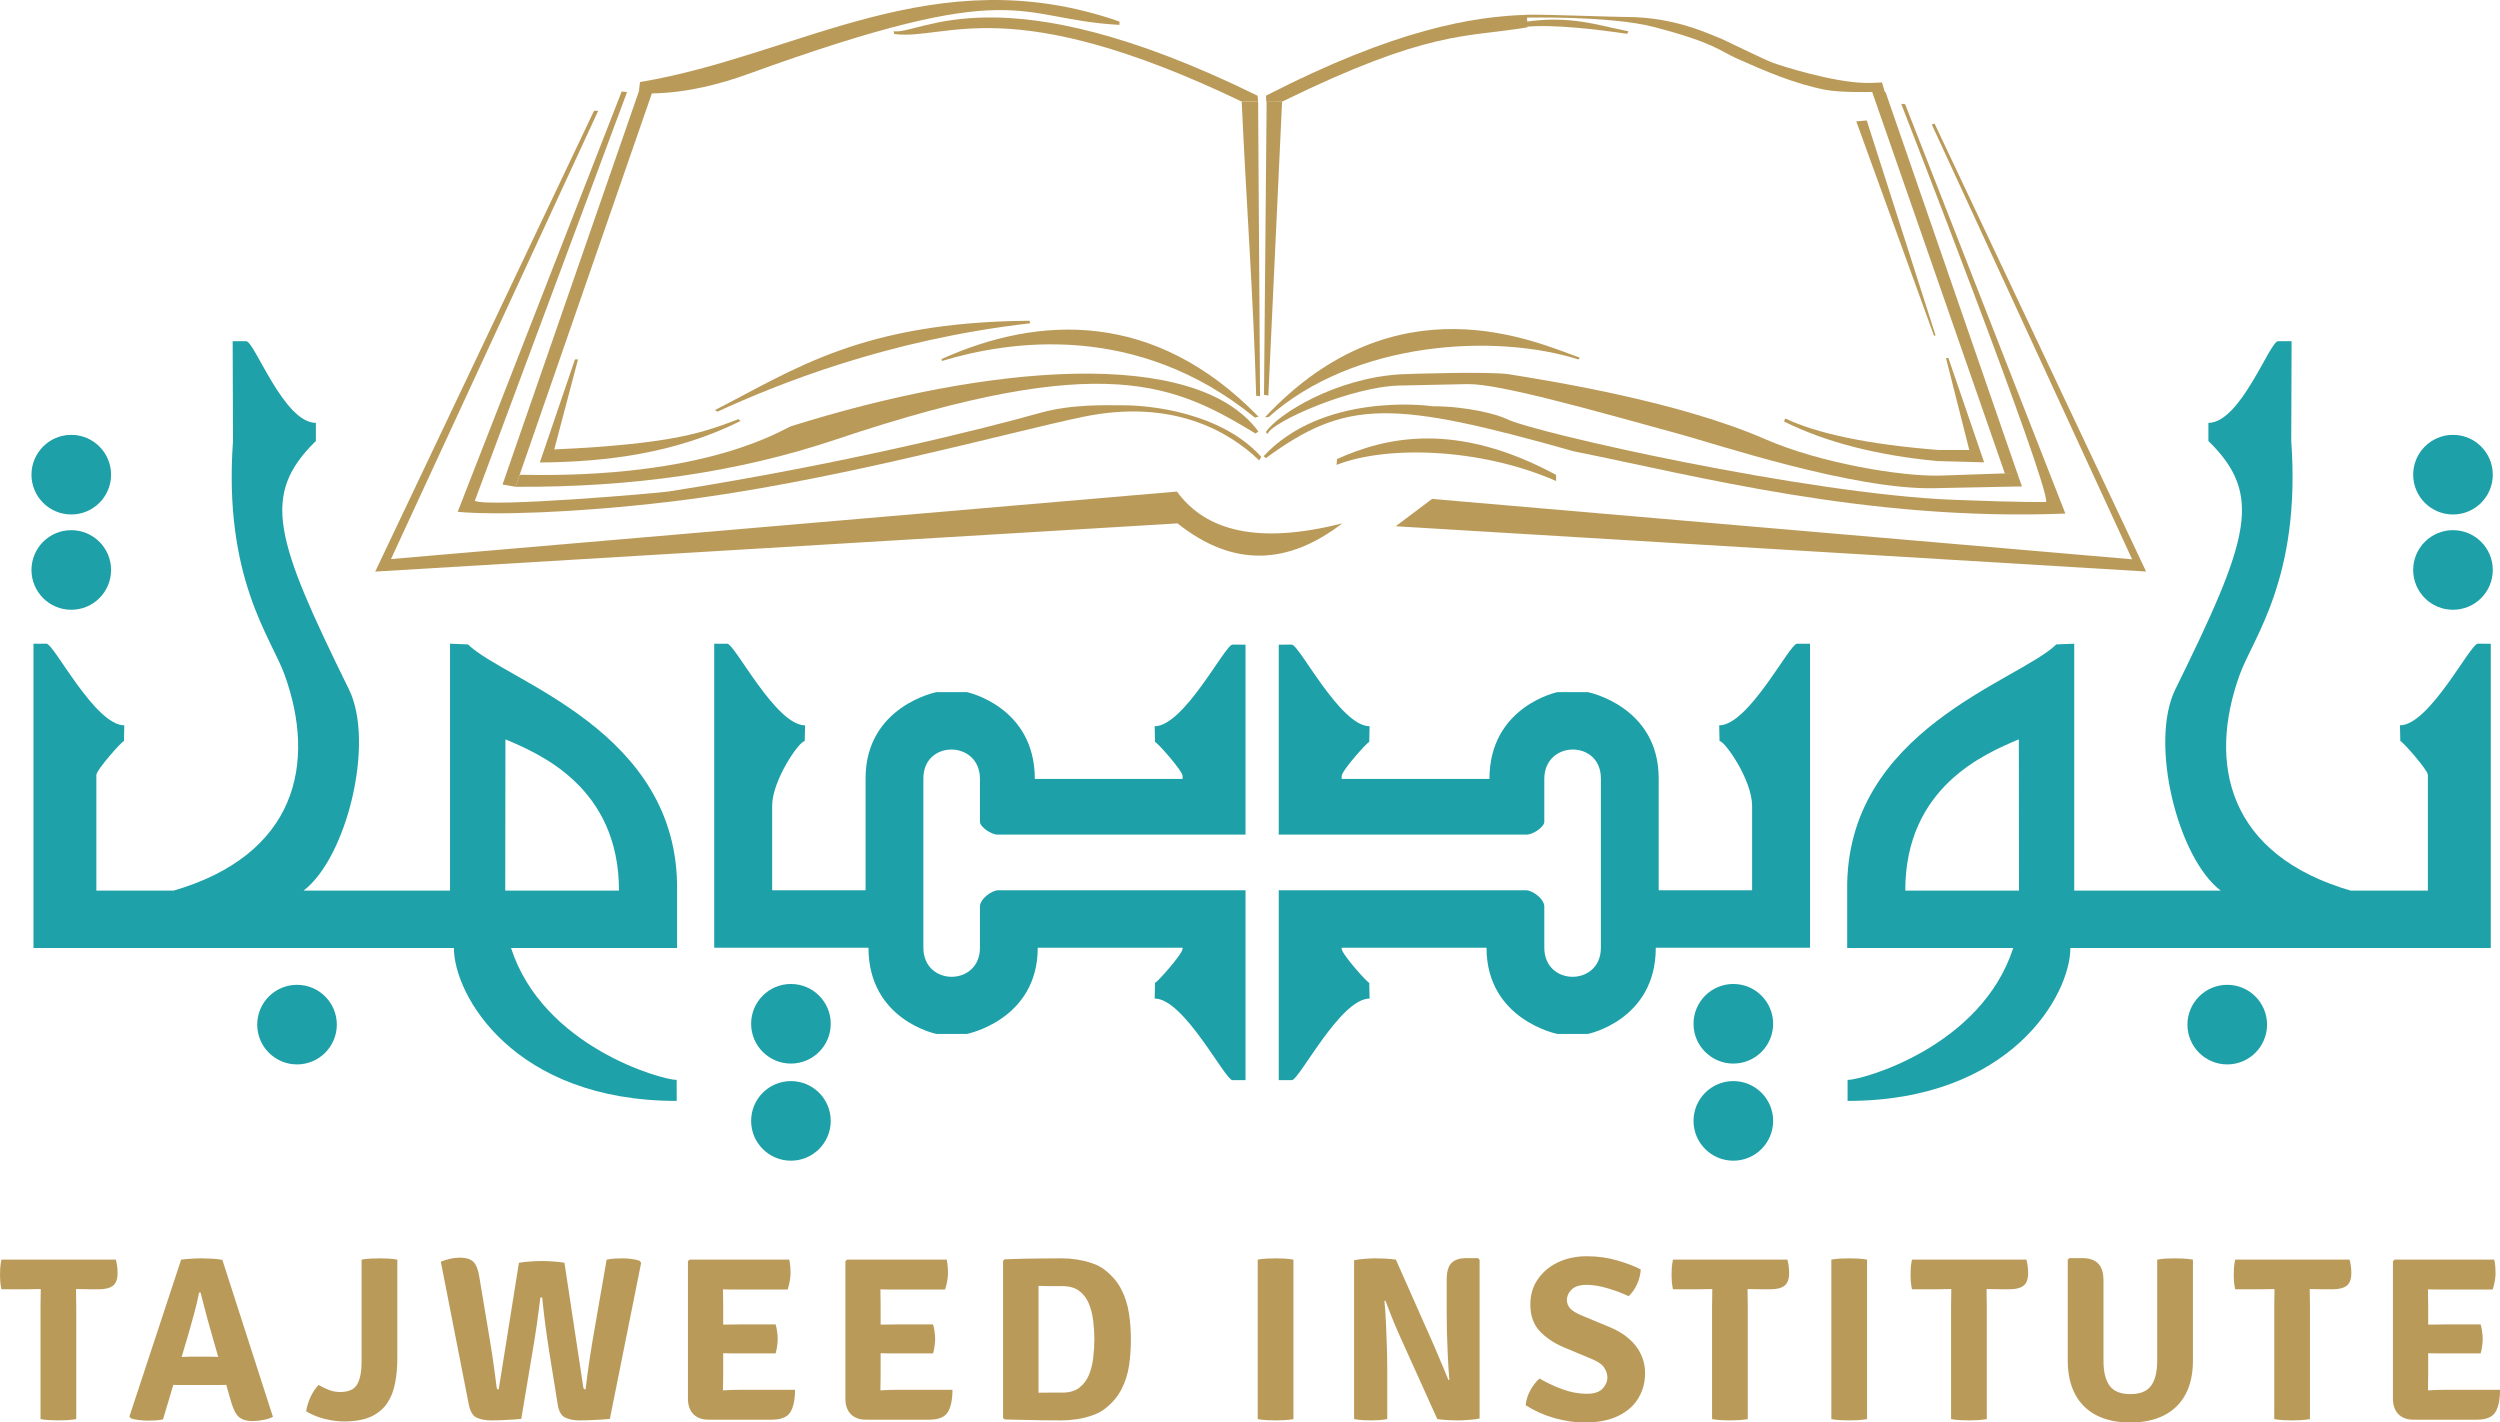
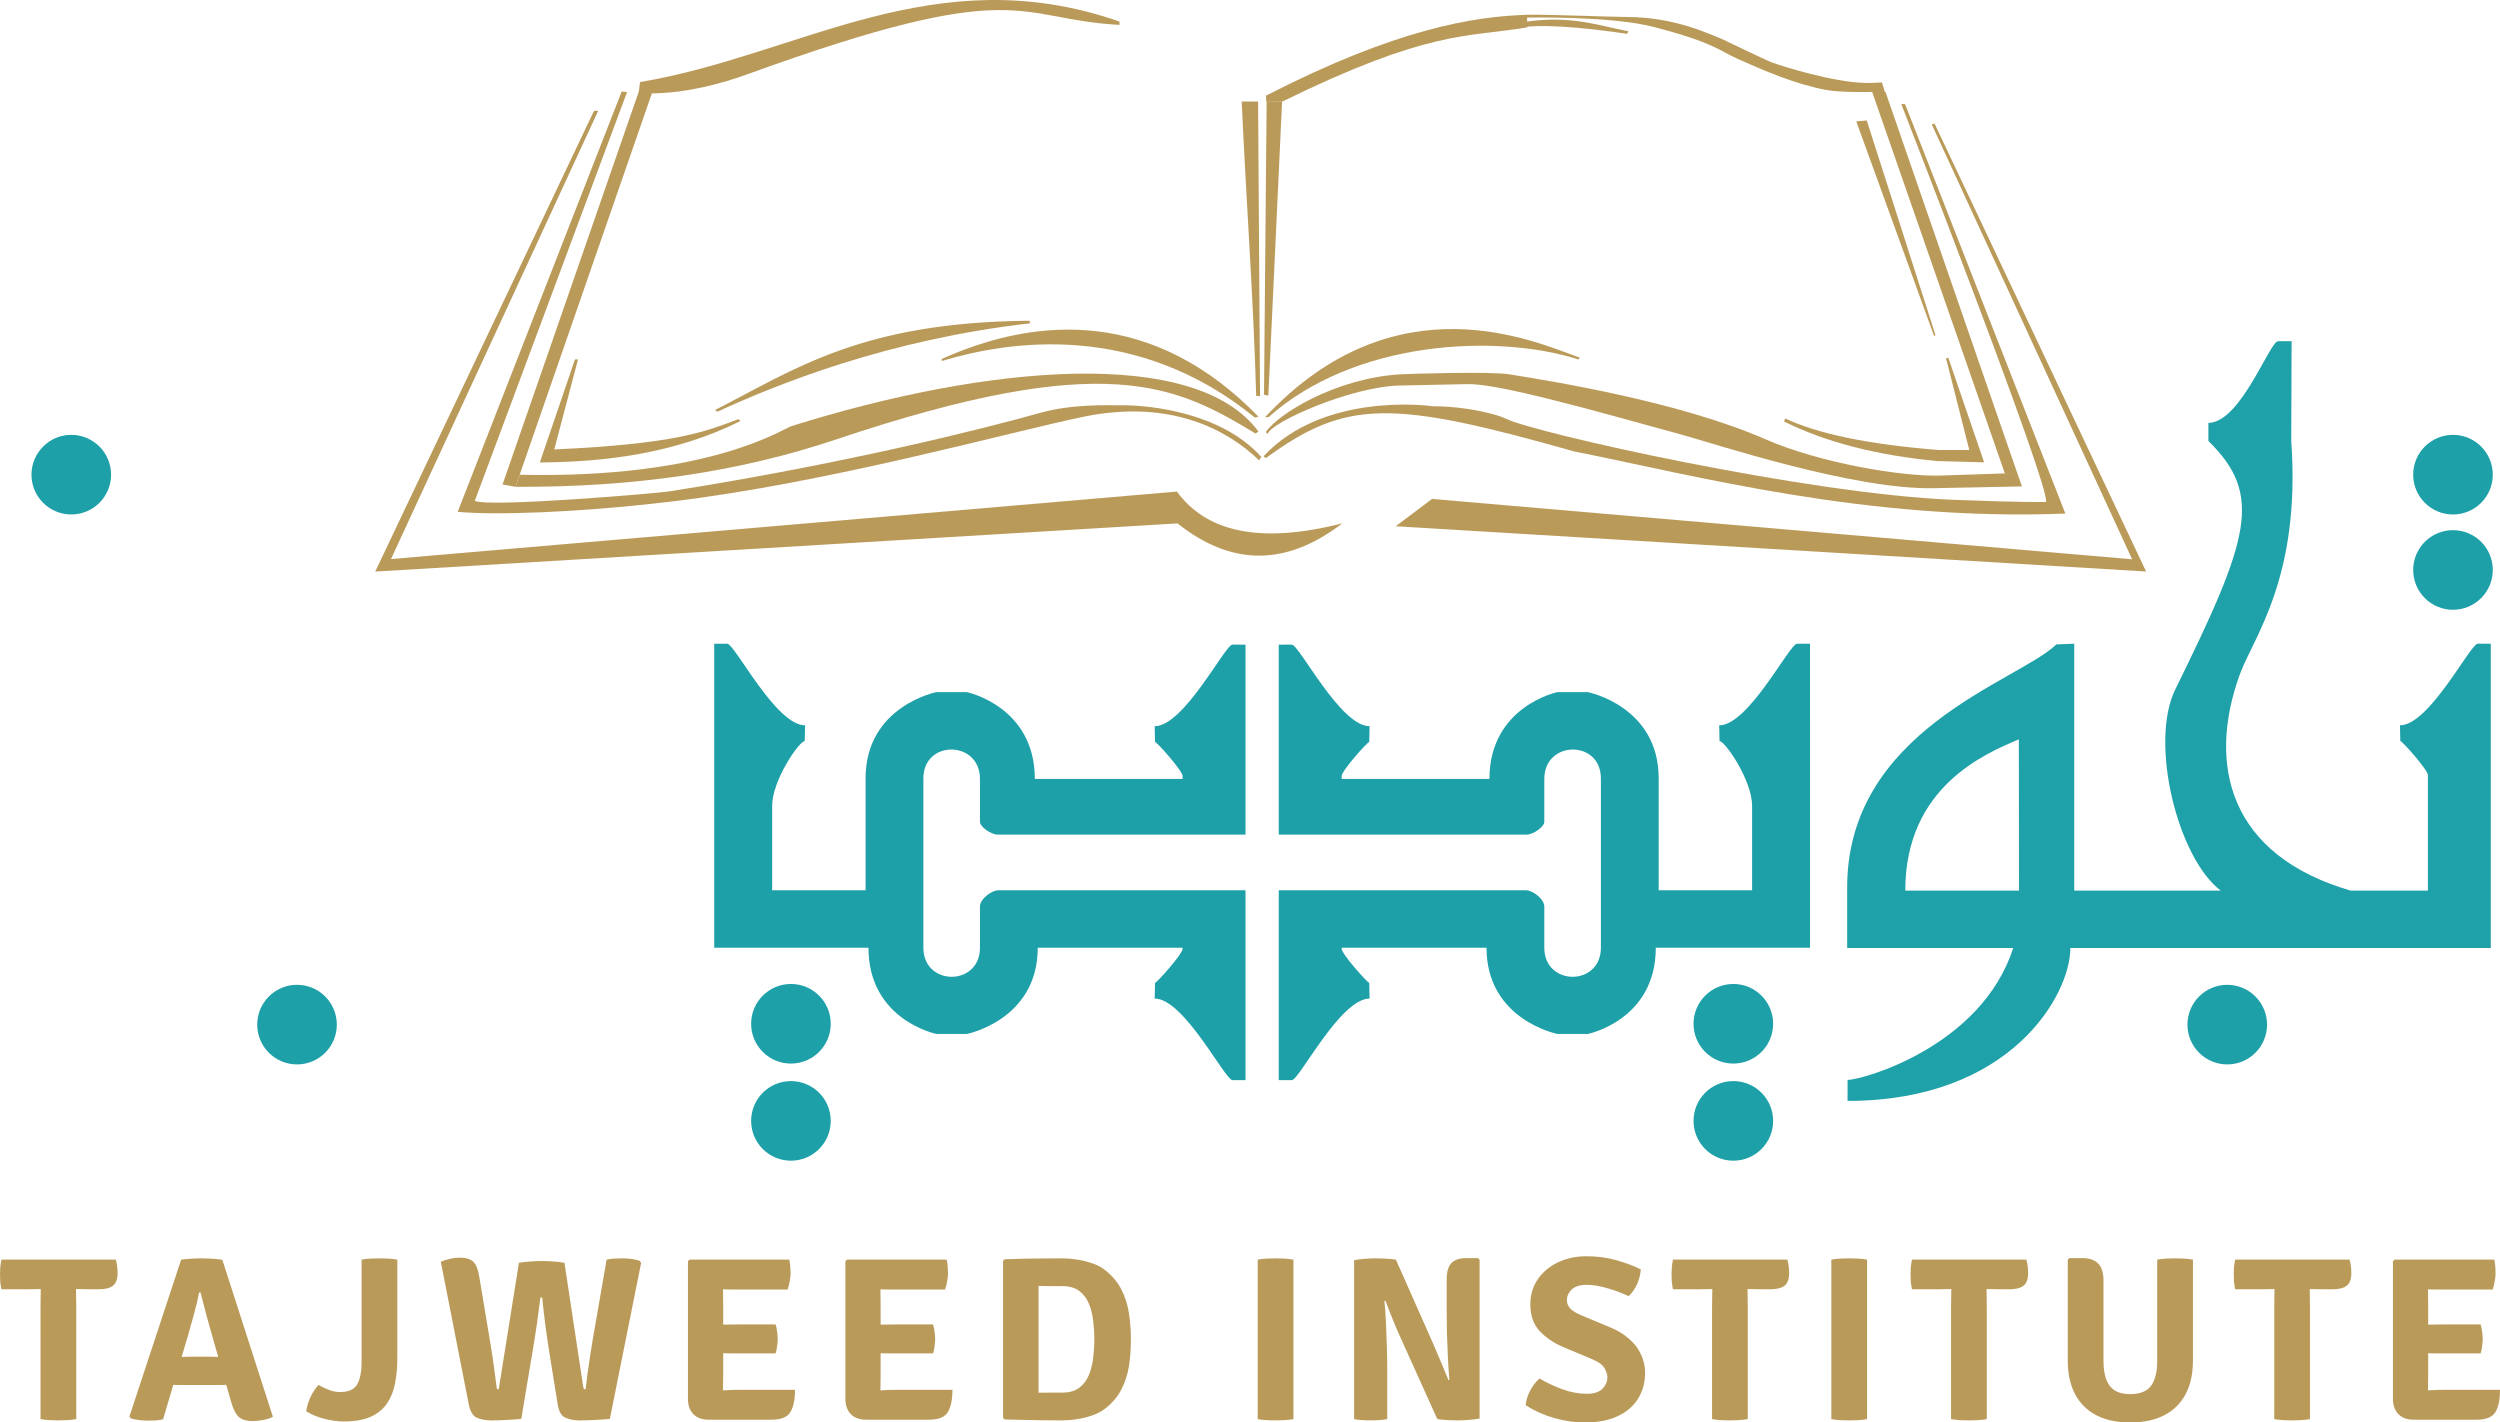
<svg xmlns="http://www.w3.org/2000/svg" xml:space="preserve" width="157.027" height="89.348">
  <g fill="#1da0a8">
    <g transform="translate(-28.056 -13.672)">
      <path d="M171.139 35.105c-.518 0-2.354 5.128-4.372 5.128v1.137c3.464 3.395 2.586 6.124-2.077 15.602-1.649 3.352.147 10.61 2.866 12.652l8.238.016c-7.818-2.238-9.089-8.014-7.053-13.61.846-2.326 3.846-6.071 3.23-14.66l.022-6.265zm12.547 18.998c-.468 0-3.04 5.126-4.886 5.126l.02.915v.071c.12.004 1.725 1.805 1.734 2.136v7.26H158.34V54.104l-1.125.044c-2.383 2.329-13.274 5.362-13.136 15.461v3.606h10.43c-2.004 6.212-9.48 8.288-10.404 8.288l-.002 1.318c10.266 0 13.995-6.666 13.995-9.606h26.406V54.104zm-28.825 6.007.011 9.5h-7.144c0-6.515 5.01-8.599 7.133-9.5z" opacity=".99" />
      <circle cx="182.14" cy="43.409" r="2.394" opacity=".99" />
      <circle cx="182.13" cy="49.472" r="2.5" />
      <circle cx="167.951" cy="78.029" r="2.5" />
      <circle cx="182.13" cy="43.487" r="2.5" />
      <circle cx="136.928" cy="77.976" r="2.5" />
      <circle cx="136.928" cy="84.076" r="2.5" />
      <path d="M140.926 54.105c-.468 0-3.04 5.127-4.886 5.127l.02.915v.071c.352.011 2.045 2.463 2.047 4.066v5.307h-5.868v-7.029c0-4.539-4.451-5.417-4.451-5.417h-1.91s-4.269.89-4.269 5.451h3.446c0-2.437 3.554-2.471 3.554-.034v10.636c0 2.437-3.554 2.437-3.554 0v-2.584c0-.481-.74-1.023-1.147-1.023h-15.533v11.925l.82.002c.468 0 3.04-5.126 4.885-5.126l-.019-.915v-.072c-.12-.004-1.725-1.804-1.734-2.136v-.07h9.098c0 4.538 4.452 5.416 4.452 5.416h1.91s4.27-.857 4.27-5.417h9.689V54.107zm-31.732.056-.819.002v11.932h15.567c.42 0 1.113-.492 1.113-.804v-2.695h-12.728v-.186c.009-.332 1.613-2.132 1.734-2.136v-.071l.02-.916c-1.846 0-4.418-5.126-4.887-5.126z" />
    </g>
    <g transform="matrix(-1 0 0 1 186.607 -13.672)">
-       <path d="M171.139 35.105c-.518 0-2.354 5.128-4.372 5.128v1.137c3.464 3.395 2.586 6.124-2.077 15.602-1.649 3.352.147 10.61 2.866 12.652l8.238.016c-7.818-2.238-9.089-8.014-7.053-13.61.846-2.326 3.846-6.071 3.23-14.66l.022-6.265zm12.547 18.998c-.468 0-3.04 5.126-4.886 5.126l.02.915v.071c.12.004 1.725 1.805 1.734 2.136v7.26H158.34V54.104l-1.125.044c-2.383 2.329-13.274 5.362-13.136 15.461v3.606h10.43c-2.004 6.212-9.48 8.288-10.404 8.288l-.002 1.318c10.266 0 13.995-6.666 13.995-9.606h26.406V54.104zm-28.825 6.007.011 9.5h-7.144c0-6.515 5.01-8.599 7.133-9.5z" opacity=".99" />
      <circle cx="182.14" cy="43.409" r="2.394" opacity=".99" />
-       <circle cx="182.13" cy="49.472" r="2.5" />
      <circle cx="167.951" cy="78.029" r="2.5" />
      <circle cx="182.13" cy="43.487" r="2.5" />
      <circle cx="136.928" cy="77.976" r="2.5" />
      <circle cx="136.928" cy="84.076" r="2.5" />
      <path d="M140.926 54.105c-.468 0-3.04 5.127-4.886 5.127l.02.915v.071c.352.011 2.045 2.463 2.047 4.066v5.307h-5.868v-7.029c0-4.539-4.451-5.417-4.451-5.417h-1.91s-4.269.89-4.269 5.451h3.446c0-2.437 3.554-2.471 3.554-.034v10.636c0 2.437-3.554 2.437-3.554 0v-2.584c0-.481-.74-1.023-1.147-1.023h-15.533v11.925l.82.002c.468 0 3.04-5.126 4.885-5.126l-.019-.915v-.072c-.12-.004-1.725-1.804-1.734-2.136v-.07h9.098c0 4.538 4.452 5.416 4.452 5.416h1.91s4.27-.857 4.27-5.417h9.689V54.107zm-31.732.056-.819.002v11.932h15.567c.42 0 1.113-.492 1.113-.804v-2.695h-12.728v-.186c.009-.332 1.613-2.132 1.734-2.136v-.071l.02-.916c-1.846 0-4.418-5.126-4.887-5.126z" />
    </g>
  </g>
  <path fill="#ba9a59" fill-opacity=".996" d="M28.144 94.653q-.051-.25-.073-.492-.015-.242-.015-.432 0-.191.015-.44.022-.25.073-.499h7.187q.11.381.11.858 0 .55-.286.777-.286.228-.895.228h-.499q-.16 0-.462-.008-.293-.007-.454-.007H30.6q-.162 0-.455.007-.293.008-.462.008zm2.457 1.07q0-.3.007-.535.007-.242.007-.55v-.924h2.215v.924q0 .308.007.55.008.235.008.535v7.084q-.286.052-.587.066-.3.015-.535.015-.228 0-.536-.015-.3-.014-.586-.066zm8.833-2.933q.271-.037.645-.059t.653-.022q.271 0 .645.022.382.022.646.074l3.175 9.856q-.235.132-.601.198-.367.073-.69.073-.528 0-.828-.242-.3-.25-.506-.968l-1.122-3.909-.404-1.437q-.22-.814-.396-1.525h-.088q-.11.594-.322 1.364-.206.762-.374 1.334l-1.57 5.273q-.205.051-.447.066-.242.015-.499.015-.256 0-.572-.037-.315-.037-.513-.11l-.08-.117zm.132 7.876h-.25q-.146-.007-.293-.007-.139-.007-.242-.007h-1.166l.69-1.753h1.261q.14-.007.279-.007.14-.007.234-.007h1.122q.103 0 .242.007.14 0 .28.007h1.297l.565 1.753h-1.159q-.103 0-.25.007-.146 0-.293.007h-.242zm8.496-.007q.308.183.653.315.344.132.704.132.806 0 1.078-.491.271-.491.271-1.4V92.79q.264-.051.587-.066.33-.014.535-.014.227 0 .535.014.308.015.587.066v6.204q0 .858-.147 1.584-.139.719-.506 1.254-.366.528-1.019.829-.653.293-1.68.293-.579 0-1.217-.161-.638-.161-1.158-.477.066-.432.264-.872.205-.448.513-.785zm7.682-7.737q.257-.11.572-.183.315-.073.616-.073.587 0 .85.256.272.25.382.968l.66 3.953q.08.462.161 1.005.081.542.147 1.048.073.499.11.851.015.14.037.169.03.022.102.022l1.27-7.95q.33-.058.718-.08.388-.03.711-.03.345 0 .726.03.389.022.704.08l1.174 7.759q.022.14.05.169.038.022.104.022.043-.411.117-.954.073-.542.161-1.114.088-.572.169-1.049l.873-5.03q.249-.052.513-.067.264-.014.491-.014.257 0 .543.036.286.037.513.11l.11.132-1.965 9.805q-.381.044-.931.066-.543.03-.983.03-.499 0-.88-.17-.382-.168-.484-.843l-.528-3.278q-.132-.843-.257-1.774-.117-.932-.19-1.658H62q-.089.726-.22 1.658-.133.924-.28 1.774l-.703 4.195q-.404.044-.917.066-.506.03-.96.03-.536 0-.917-.17-.374-.168-.506-.85zm15.522-.029.102-.103h2.098v1.841q0 .308.007.543.007.234.007.535v4.268q0 .271-.007.499-.007.227-.007.513v1.855h-.917q-.601 0-.946-.352-.337-.352-.337-.96zm5.507 3.967q.066.206.095.47.037.256.037.44 0 .19-.037.447-.03.25-.095.462H73.95l-.668-.015q-.337-.007-.572-.007v-1.775q.235-.007.572-.007.345-.007.668-.007.33-.008.513-.008zm.858-4.07q.051.25.066.47.015.22.015.41 0 .191-.052.47-.044.271-.132.528H73.95l-.668-.015q-.337-.007-.572-.015V92.79zm.36 8.177q0 .931-.294 1.408-.293.47-1.18.47H72.71v-1.805l.873-.044q.425-.029.953-.029zm3.164-8.074.103-.103h2.097v1.841q0 .308.007.543.007.234.007.535v4.268q0 .271-.007.499-.007.227-.007.513v1.855h-.917q-.601 0-.946-.352-.337-.352-.337-.96zm5.507 3.967q.066.206.096.47.036.256.036.44 0 .19-.036.447-.03.25-.096.462H83.84l-.667-.015q-.338-.007-.572-.007v-1.775q.234-.007.572-.007.344-.007.667-.007.33-.008.513-.008zm.858-4.07q.052.25.066.47.015.22.015.41 0 .191-.051.47-.044.271-.132.528h-3.579l-.667-.015q-.338-.007-.572-.015V92.79zm.36 8.177q0 .931-.294 1.408-.293.47-1.18.47H82.6v-1.805l.872-.044q.426-.029.954-.029zm11.209-3.175q0 .858-.117 1.65-.118.792-.47 1.481-.344.69-1.041 1.232-.337.264-.814.425-.47.162-.96.235-.492.073-.903.073-.623 0-1.217-.007-.587-.007-1.18-.022l-1.225-.029-.103-.095v-9.871l.103-.095q.63-.022 1.217-.037.594-.015 1.188-.015.594-.007 1.217-.007.41 0 .902.073.499.074.968.235.477.161.807.425.69.543 1.034 1.232.352.69.47 1.482.124.784.124 1.635zm-2.295 0q0-.572-.074-1.159-.066-.587-.271-1.078-.205-.499-.609-.8-.396-.3-1.056-.3h-.733l-.763-.015v6.71q.41-.007.763-.007h.733q.66 0 1.056-.3.404-.308.609-.8.205-.498.271-1.085.074-.594.074-1.166zm10.26-5.002q.264-.051.586-.066.33-.014.536-.014.227 0 .535.014.315.015.587.066v10.018q-.272.051-.587.066-.308.014-.535.014-.206 0-.536-.014-.322-.015-.586-.066zm6.054.037q.264-.059.682-.088.425-.03.645-.03.22 0 .58.015.359.015.718.066l-.565 2.552-.154.044q.059.609.096 1.379.036.763.058 1.533.022.762.022 1.364v3.146q-.271.051-.542.066-.264.014-.477.014-.198 0-.499-.014-.3-.015-.564-.066zm2.8 4.605q-.248-.564-.461-1.1-.213-.542-.374-.968l-1.034-1.202 1.694-1.372 2.376 5.361q.279.638.52 1.225.243.579.411.99l1.13 1.224-1.834 1.218zm5.083-4.634v9.973q-.271.059-.697.088-.425.03-.652.03-.228 0-.587-.015-.352-.015-.719-.066l.594-2.42.162-.052q-.06-.667-.096-1.459-.036-.792-.058-1.525-.015-.741-.015-1.247v-2.053q0-.748.3-1.049.301-.308.947-.308h.718zm2.893 9.137q.044-.477.294-.939.256-.462.579-.74.623.374 1.408.667.785.293 1.562.293.675 0 .983-.315.308-.323.308-.711 0-.279-.184-.587-.176-.315-.799-.572l-1.767-.74q-.91-.382-1.504-1.013-.586-.63-.586-1.672 0-.902.469-1.584.47-.682 1.269-1.063.806-.381 1.796-.381 1.027 0 1.929.264.902.264 1.474.564-.03.477-.235.932-.205.447-.528.748-.564-.272-1.305-.492-.74-.22-1.327-.22-.653 0-.954.301-.293.3-.293.638 0 .308.205.543.213.227.704.432l1.797.748q.697.286 1.188.719.499.425.755.975.264.543.264 1.181 0 .88-.425 1.584-.418.704-1.269 1.115-.843.41-2.119.41-.895 0-1.892-.278-.99-.286-1.797-.807zm9.252-7.282q-.052-.25-.074-.491-.014-.242-.014-.433 0-.19.014-.44.022-.25.074-.499h7.186q.11.382.11.858 0 .55-.286.778-.286.227-.894.227h-.5q-.16 0-.461-.007-.293-.008-.455-.008h-2.244q-.161 0-.454.008-.294.007-.462.007zm2.456 1.07q0-.3.007-.535.007-.242.007-.55v-.924h2.215v.924q0 .308.007.55.007.235.007.536v7.084q-.286.051-.587.066-.3.014-.535.014-.227 0-.535-.014-.301-.015-.587-.066zm7.492-2.933q.264-.051.586-.066.33-.014.536-.014.227 0 .535.014.315.015.587.066v10.018q-.272.051-.587.066-.308.014-.535.014-.206 0-.536-.014-.322-.015-.586-.066zm5.064 1.863q-.052-.25-.074-.491-.014-.242-.014-.433 0-.19.014-.44.022-.25.074-.499h7.186q.11.382.11.858 0 .55-.286.778-.286.227-.894.227h-.499q-.161 0-.462-.007-.293-.008-.455-.008h-2.244q-.161 0-.454.008-.294.007-.462.007zm2.456 1.07q0-.3.007-.535.007-.242.007-.55v-.924h2.215v.924q0 .308.007.55.007.235.007.536v7.084q-.286.051-.587.066-.3.014-.535.014-.227 0-.535-.014-.301-.015-.587-.066zm15.192 3.41q0 1.24-.462 2.113-.462.865-1.342 1.32-.88.454-2.134.454-1.247 0-2.127-.454-.873-.455-1.335-1.32-.462-.873-.462-2.112v-6.336l.096-.103h.821q.653 0 .99.337.337.338.337 1.086v5.038q0 1.034.389 1.562.389.52 1.298.52.91 0 1.298-.52.389-.528.389-1.562V92.79q.278-.051.572-.066.293-.014.52-.014.213 0 .543.014.337.015.609.066zm2.651-4.48q-.051-.25-.073-.491-.015-.242-.015-.433 0-.19.015-.44.022-.25.073-.499h7.187q.11.382.11.858 0 .55-.286.778-.286.227-.895.227h-.499q-.161 0-.462-.007-.293-.008-.454-.008h-2.244q-.162 0-.455.008-.293.007-.462.007zm2.457 1.07q0-.3.007-.535.007-.242.007-.55v-.924h2.214v.924q0 .308.007.55.007.235.007.536v7.084q-.286.051-.586.066-.301.014-.536.014-.227 0-.535-.014-.3-.015-.587-.066zm7.454-2.83.103-.103h2.097v1.841q0 .308.007.543.007.234.007.535v4.268q0 .271-.007.499-.007.227-.007.513v1.855h-.916q-.602 0-.946-.352-.338-.352-.338-.96zm5.508 3.967q.066.206.095.47.037.256.037.44 0 .19-.037.447-.03.25-.095.462h-2.824l-.667-.015q-.337-.007-.572-.007v-1.775q.235-.007.572-.007.345-.007.667-.007.33-.008.514-.008zm.858-4.07q.051.25.066.47.014.22.014.41 0 .191-.05.47-.045.271-.133.528h-3.579l-.667-.015q-.337-.007-.572-.015V92.79zm.36 8.177q0 .931-.294 1.408-.294.47-1.18.47h-3.807v-1.805l.873-.044q.425-.029.953-.029z" aria-label="TAJWEED INSTITUTE" font-family="Signika Negative" font-size="14.667" font-weight="700" letter-spacing="1.5" style="-inkscape-font-specification:&quot;Signika Negative, Light&quot;" transform="translate(-28.056 -13.672)" />
  <path fill="#ba9a59" fill-opacity=".996" d="m87.665 33.054 47.133 2.844-13.289-28.14-.172.062 12.584 27.31-43.973-3.792zm-3.353-.184c-5.276 1.35-8.586.485-10.388-1.995l-49.365 4.24L37.575 6.958l-.266.004-13.741 28.94 50.394-3.027c3.539 2.817 6.981 2.583 10.35-.004z" />
-   <path fill="#ba9a59" fill-opacity=".996" d="M83.98 28.832c3.1-1.398 7.508-2.379 13.76.996v.385c-4.734-2.075-10.616-2.26-13.789-1.012z" />
  <path fill="#ba9a59" fill-opacity=".996" d="m79.367 28.654.14.122c5.063-3.704 7.9-3.665 19.358-.424 7.584 1.511 18.403 4.4 30.862 3.906L119.662 6.544l-.246-.023s9.323 23.933 9.104 25.007c0 0-1.226.045-5.848-.136-9.141-.36-26.327-4.21-28.06-5.085-.513-.26-2.422-.79-4.63-.79-.478-.075-6.918-.828-10.615 3.137z" />
  <path fill="#ba9a59" fill-opacity=".996" d="m79.503 27.144.124.11c.196-.732 5.232-2.973 8.287-3.038l4.253-.09c2-.043 8.076 1.701 13.29 3.128 2.298.628 10.938 3.51 15.995 3.41l5.55-.112-.3-.844-4.8.163c-2.4.08-7.572-.777-11-2.275-5.385-2.353-13.25-3.627-16.107-4.086-1.189-.192-6.387-.026-6.823 0-4.102.243-7.725 2.513-8.469 3.634z" />
  <path fill="#ba9a59" fill-opacity=".996" d="m125.932 29.755-8.335-23.967h.838l8.284 23.967zm-13.874-3.279.07-.193c2.02.95 5.162 1.629 9.655 1.983h1.91l-1.464-5.776.15-.008 2.246 6.558-2.967-.082c-3.726-.356-6.946-1.166-9.6-2.482zm9.419-5.384-4.882-13.468.658-.058 4.32 13.496z" />
  <path fill="#ba9a59" fill-opacity=".996" d="M95.905 1.105V.922c2.006 0 5.38.144 6.242.144 3.114.001 5.275 1.116 5.977 1.368.033.012 2.785 1.348 3.201 1.499.655.238 3.783 1.223 5.808 1.275.465.011 1.076-.03 1.076-.03l.229.76-.759.005-.06-.168s-1.987.056-2.956-.133c-1.928-.375-3.764-1.159-5.556-1.962-1.147-.513-1.423-.993-5.23-1.987-2.691-.704-7.972-.588-7.972-.588zM79.451 26.212l.233-.018c5.38-4.788 14.24-5.274 19.47-3.614l.07-.117c-2.673-.938-11.5-5.095-19.773 3.749z" />
  <path fill="#ba9a59" fill-opacity=".996" d="m102.285 1.966-.085.159c-1.775-.264-4.631-.616-6.39-.44l.008-.318c2.844-.41 4.517.218 6.468.6z" />
  <path fill="#ba9a59" fill-opacity=".996" d="m95.912.93.02.787c-3.884.654-6.139.134-15.404 4.668l-.992.007-.017-.384C87.621 1.844 92.53 1.027 95.912.931z" />
  <path fill="#ba9a59" fill-opacity=".996" d="m79.558 6.375-.165 18.42.273.053.862-18.463zm-.657 18.487.243.02-.121-18.503h-1.03c.275 6.144.742 12.432.908 18.483z" />
-   <path fill="#ba9a59" fill-opacity=".996" d="M77.993 6.379h1.03l-.032-.365C62.76-1.968 57.8 2.232 56.131 1.96l.038.177c3.275.426 7.155-2.787 21.824 4.243z" />
  <path fill="#ba9a59" fill-opacity=".996" d="m70.315 1.563-.001-.21c-11.648-4.059-20.173 2.152-30.115 3.8l-.07.582.815.132c2.254-.03 4.414-.627 6.015-1.208 17.216-6.246 16.73-3.455 23.356-3.096zM40.129 5.735l.815.132-8.565 24.709-.814-.142z" />
  <path fill="#ba9a59" fill-opacity=".996" d="m32.379 30.576.262-.757c11.89.271 16.54-2.888 17.064-3.053 12.35-3.873 25.382-5.018 29.334.334l-.174.131c-5.019-3.027-9.388-5.327-26.337.366-6.132 2.06-12.764 3.02-20.149 2.979z" />
  <path fill="#ba9a59" fill-opacity=".996" d="m36.306 22.575-.192-.001-2.207 6.474c4.058-.026 8.498-.554 12.6-2.602l-.123-.12c-2.064.766-3.837 1.553-11.57 1.903z" />
  <path fill="#ba9a59" fill-opacity=".996" d="m44.91 25.757.158.098c3.692-1.696 10.64-4.523 19.644-5.549l-.053-.16c-10.531.085-14.72 3.037-19.75 5.61Zm14.229-3.205.026.121c4.152-1.255 12.189-2.528 19.658 3.557l.222-.059c-6.544-6.723-13.806-6.363-19.906-3.619z" />
  <path fill="#ba9a59" fill-opacity=".996" d="m79.09 28.917.13-.223c-2.535-2.809-7.048-3.249-8.733-3.238-.906.005-3.11-.098-5.162.479-3.557 1-12.333 3.207-23.33 4.936-.656.103-11.264 1.015-12.172.588l9.562-25.675-.336-.038-10.302 26.403c2.312.213 7.329.072 13.307-.633 9.991-1.18 21.42-4.4 26.013-5.342 5.593-1.147 9.14.926 11.022 2.743z" />
</svg>